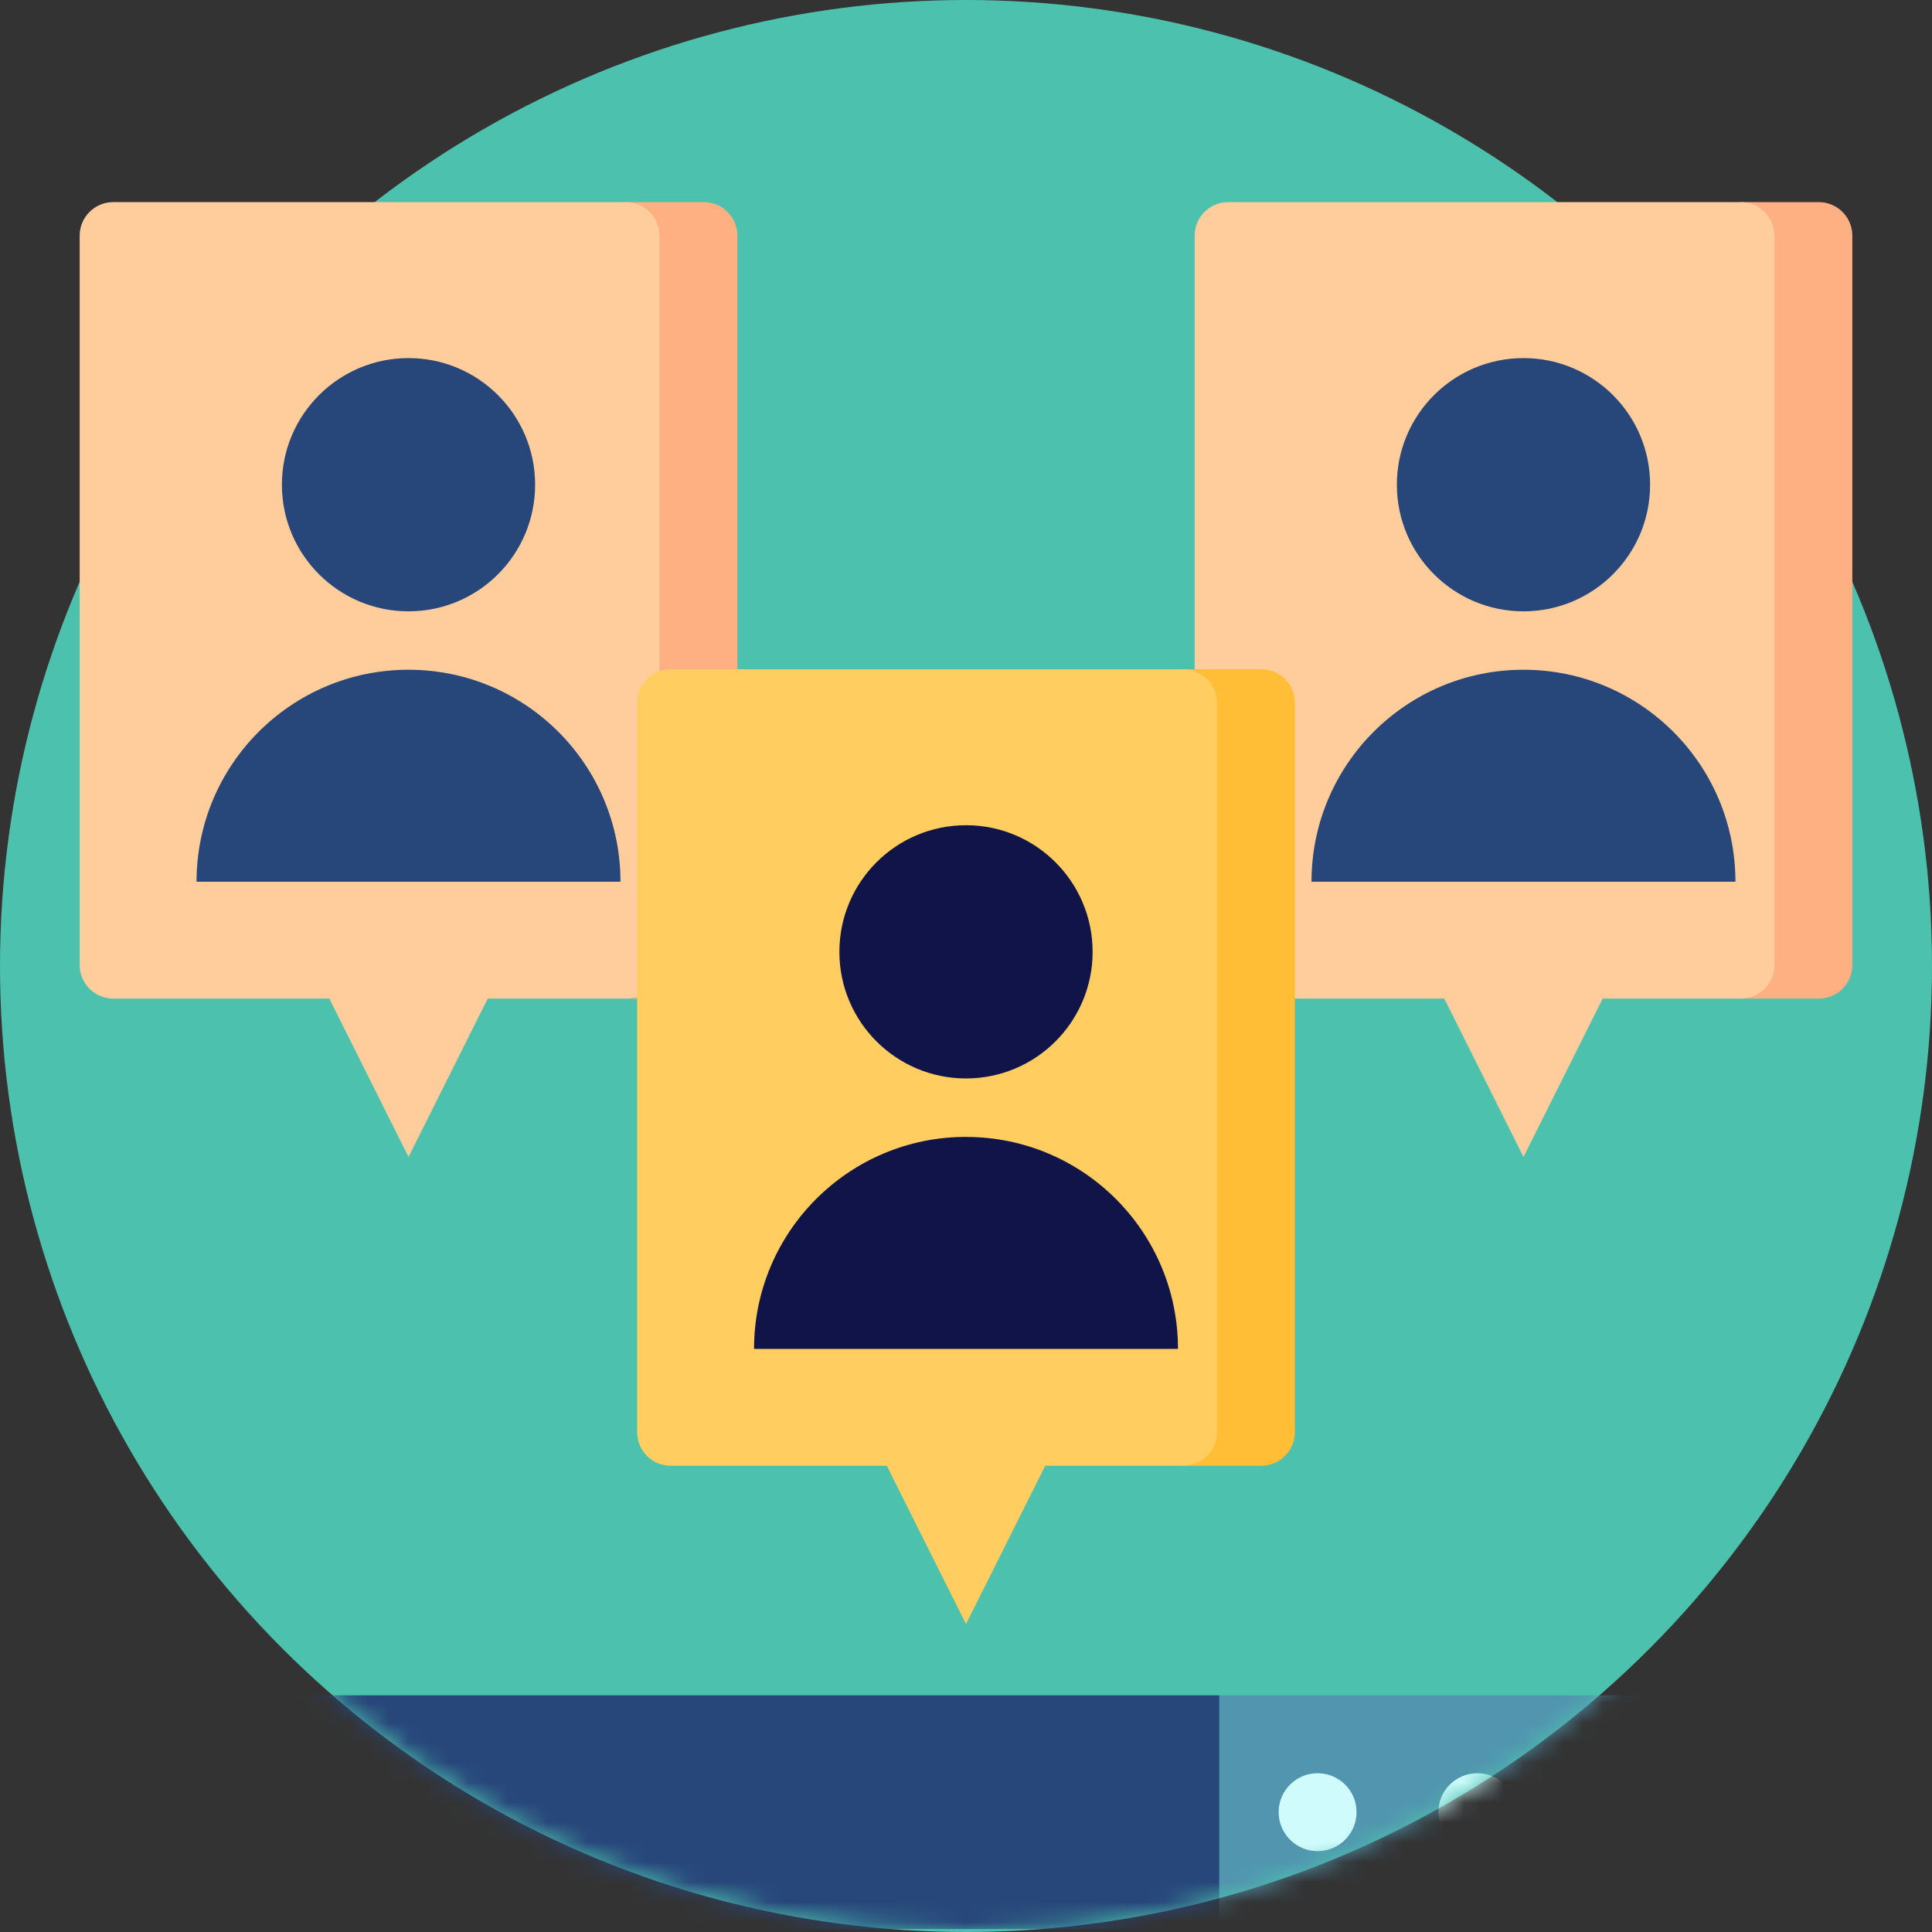
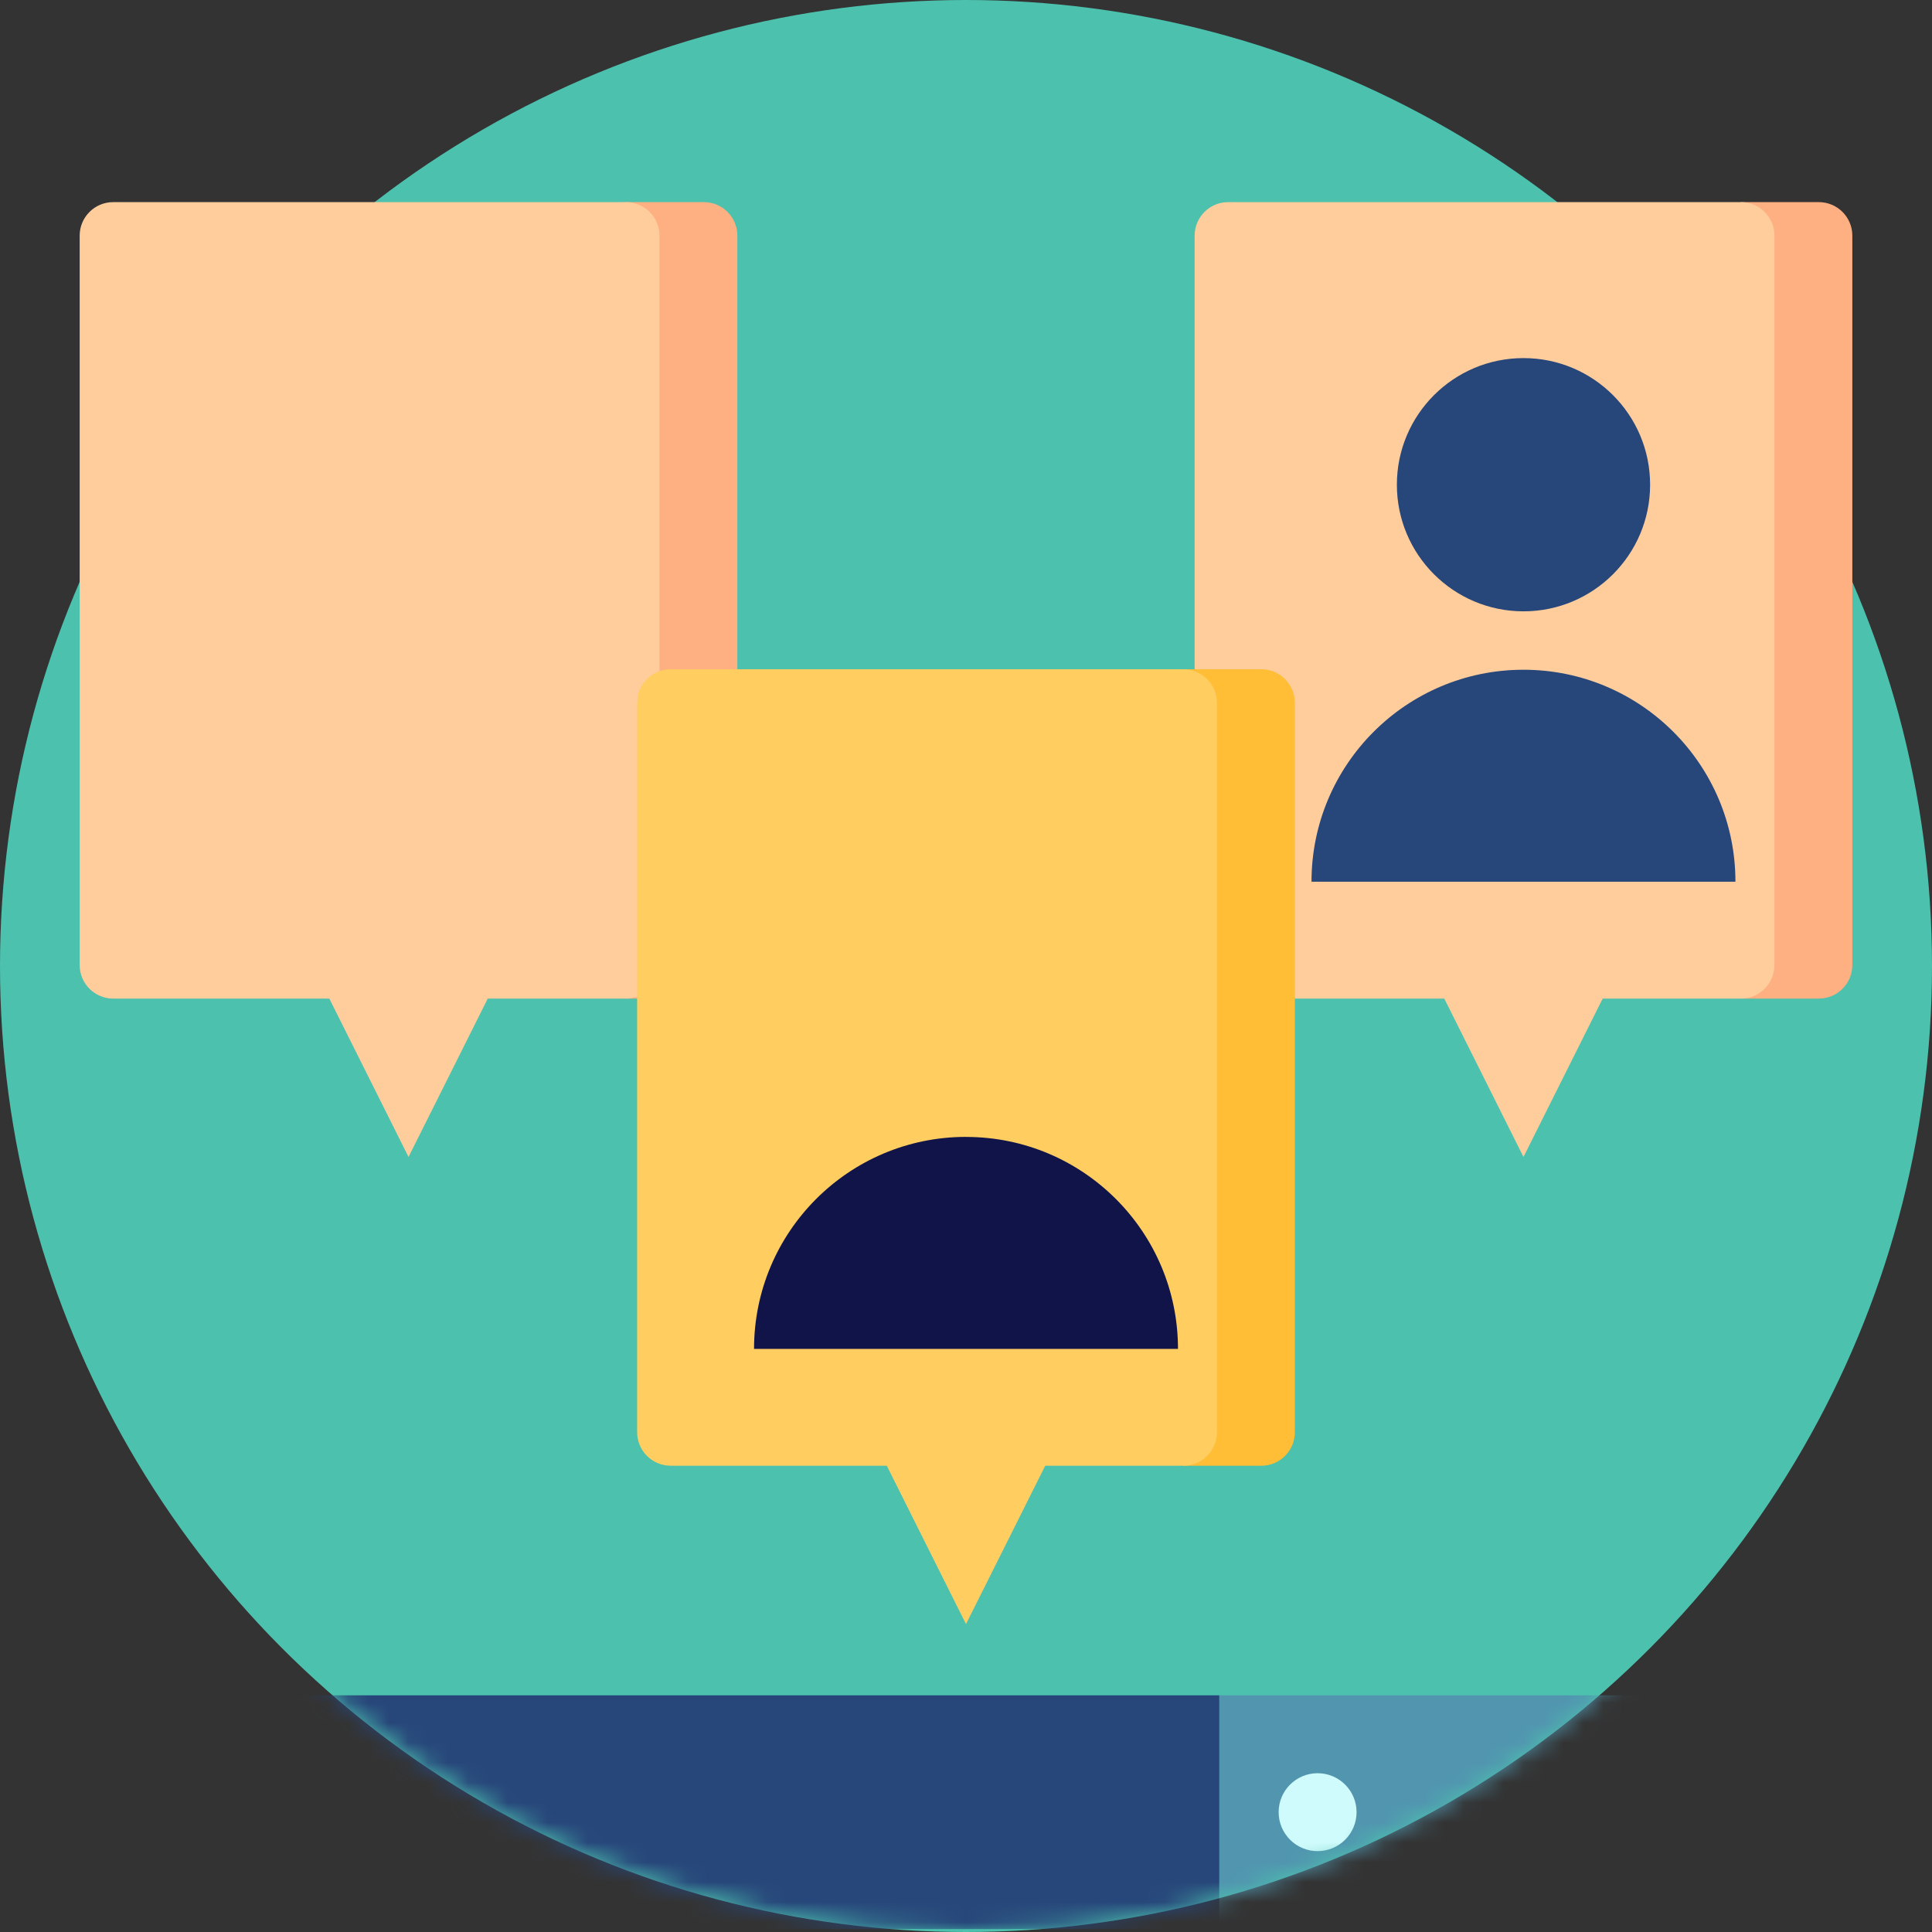
<svg xmlns="http://www.w3.org/2000/svg" xmlns:xlink="http://www.w3.org/1999/xlink" width="97" height="97" viewBox="0 0 97 97">
  <rect x="0" y="0" width="97" height="97" fill="#333333" stroke="none" />
  <defs>
    <circle id="a" cx="48.5" cy="48.5" r="48.5" />
  </defs>
  <g fill="none" fill-rule="evenodd">
    <g>
      <mask id="b" fill="#fff">
        <use xlink:href="#a" />
      </mask>
      <use fill="#4CC1AD" fill-rule="nonzero" xlink:href="#a" />
      <g mask="url(#b)">
        <g fill-rule="nonzero" transform="translate(4 85)">
-           <path fill="#367596" d="M89 .116v11.736H83.13L79.22 5.984 83.131.116z" />
+           <path fill="#367596" d="M89 .116H83.13L79.22 5.984 83.131.116z" />
          <path fill="#5195AF" d="M83.131.116v11.736H57.214l-3.912-5.868L57.214.116z" />
          <path fill="#27467A" d="M.001.116h57.213v11.736H.001z" />
          <g fill="#D0FBFD" transform="translate(60.145 4.004)">
-             <circle cx="10.028" cy="1.98" r="1.956" />
            <circle cx="2.008" cy="1.98" r="1.956" />
          </g>
          <circle cx="78.192" cy="5.984" r="1.956" fill="#78E3EC" />
        </g>
      </g>
    </g>
    <g fill-rule="nonzero">
      <path fill="#FFB082" d="M35.337 10.148h-3.912v39.99h3.912c.93 0 1.684-.754 1.684-1.685V11.831c0-.93-.755-1.683-1.684-1.683z" />
      <path fill="#FFCD9C" d="M31.425 10.148H5.684c-.929 0-1.684.753-1.684 1.683v36.622c0 .931.755 1.684 1.684 1.684h10.85l3.977 7.951 3.976-7.95h6.938c.93 0 1.684-.754 1.684-1.685V11.831c0-.93-.755-1.683-1.684-1.683z" />
      <g fill="#27467A" transform="translate(9.736 17.822)">
-         <circle cx="10.774" cy="6.514" r="6.357" />
-         <path d="M10.774 15.804C4.897 15.804.132 20.57.132 26.447h21.284c0-5.878-4.764-10.643-10.642-10.643z" />
-       </g>
+         </g>
      <path fill="#FFB082" d="M91.316 10.148h-3.912v39.989h3.912c.929 0 1.684-.753 1.684-1.684V11.83c0-.93-.755-1.682-1.684-1.682z" />
      <path fill="#FFCD9C" d="M87.404 10.148H61.663c-.93 0-1.684.753-1.684 1.682v36.623c0 .93.755 1.684 1.684 1.684h10.85l3.976 7.95 3.977-7.95h6.938c.93 0 1.684-.753 1.684-1.684V11.83c0-.93-.755-1.682-1.684-1.682z" />
      <g fill="#27467A" transform="translate(65.709 17.822)">
        <circle cx="10.781" cy="6.514" r="6.357" />
        <path d="M10.78 15.804C4.903 15.804.138 20.568.138 26.446h21.284c0-5.877-4.764-10.642-10.642-10.642z" />
      </g>
      <path fill="#FFBE35" d="M63.327 33.601h-3.912v39.99h3.912c.929 0 1.684-.754 1.684-1.685V35.284c0-.93-.755-1.683-1.684-1.683z" />
      <path fill="#FFCD60" d="M59.415 33.601H33.673c-.929 0-1.684.753-1.684 1.682v36.623c0 .931.755 1.684 1.684 1.684h10.85l3.977 7.951 3.977-7.95h6.938c.929 0 1.684-.754 1.684-1.685V35.284c0-.93-.755-1.683-1.684-1.683z" />
      <g fill="#111449" transform="translate(37.723 41.29)">
-         <circle cx="10.777" cy="6.499" r="6.357" />
        <path d="M10.777 15.79C4.9 15.79.135 20.557.135 26.434H21.42c0-5.877-4.764-10.642-10.642-10.642z" />
      </g>
    </g>
  </g>
</svg>